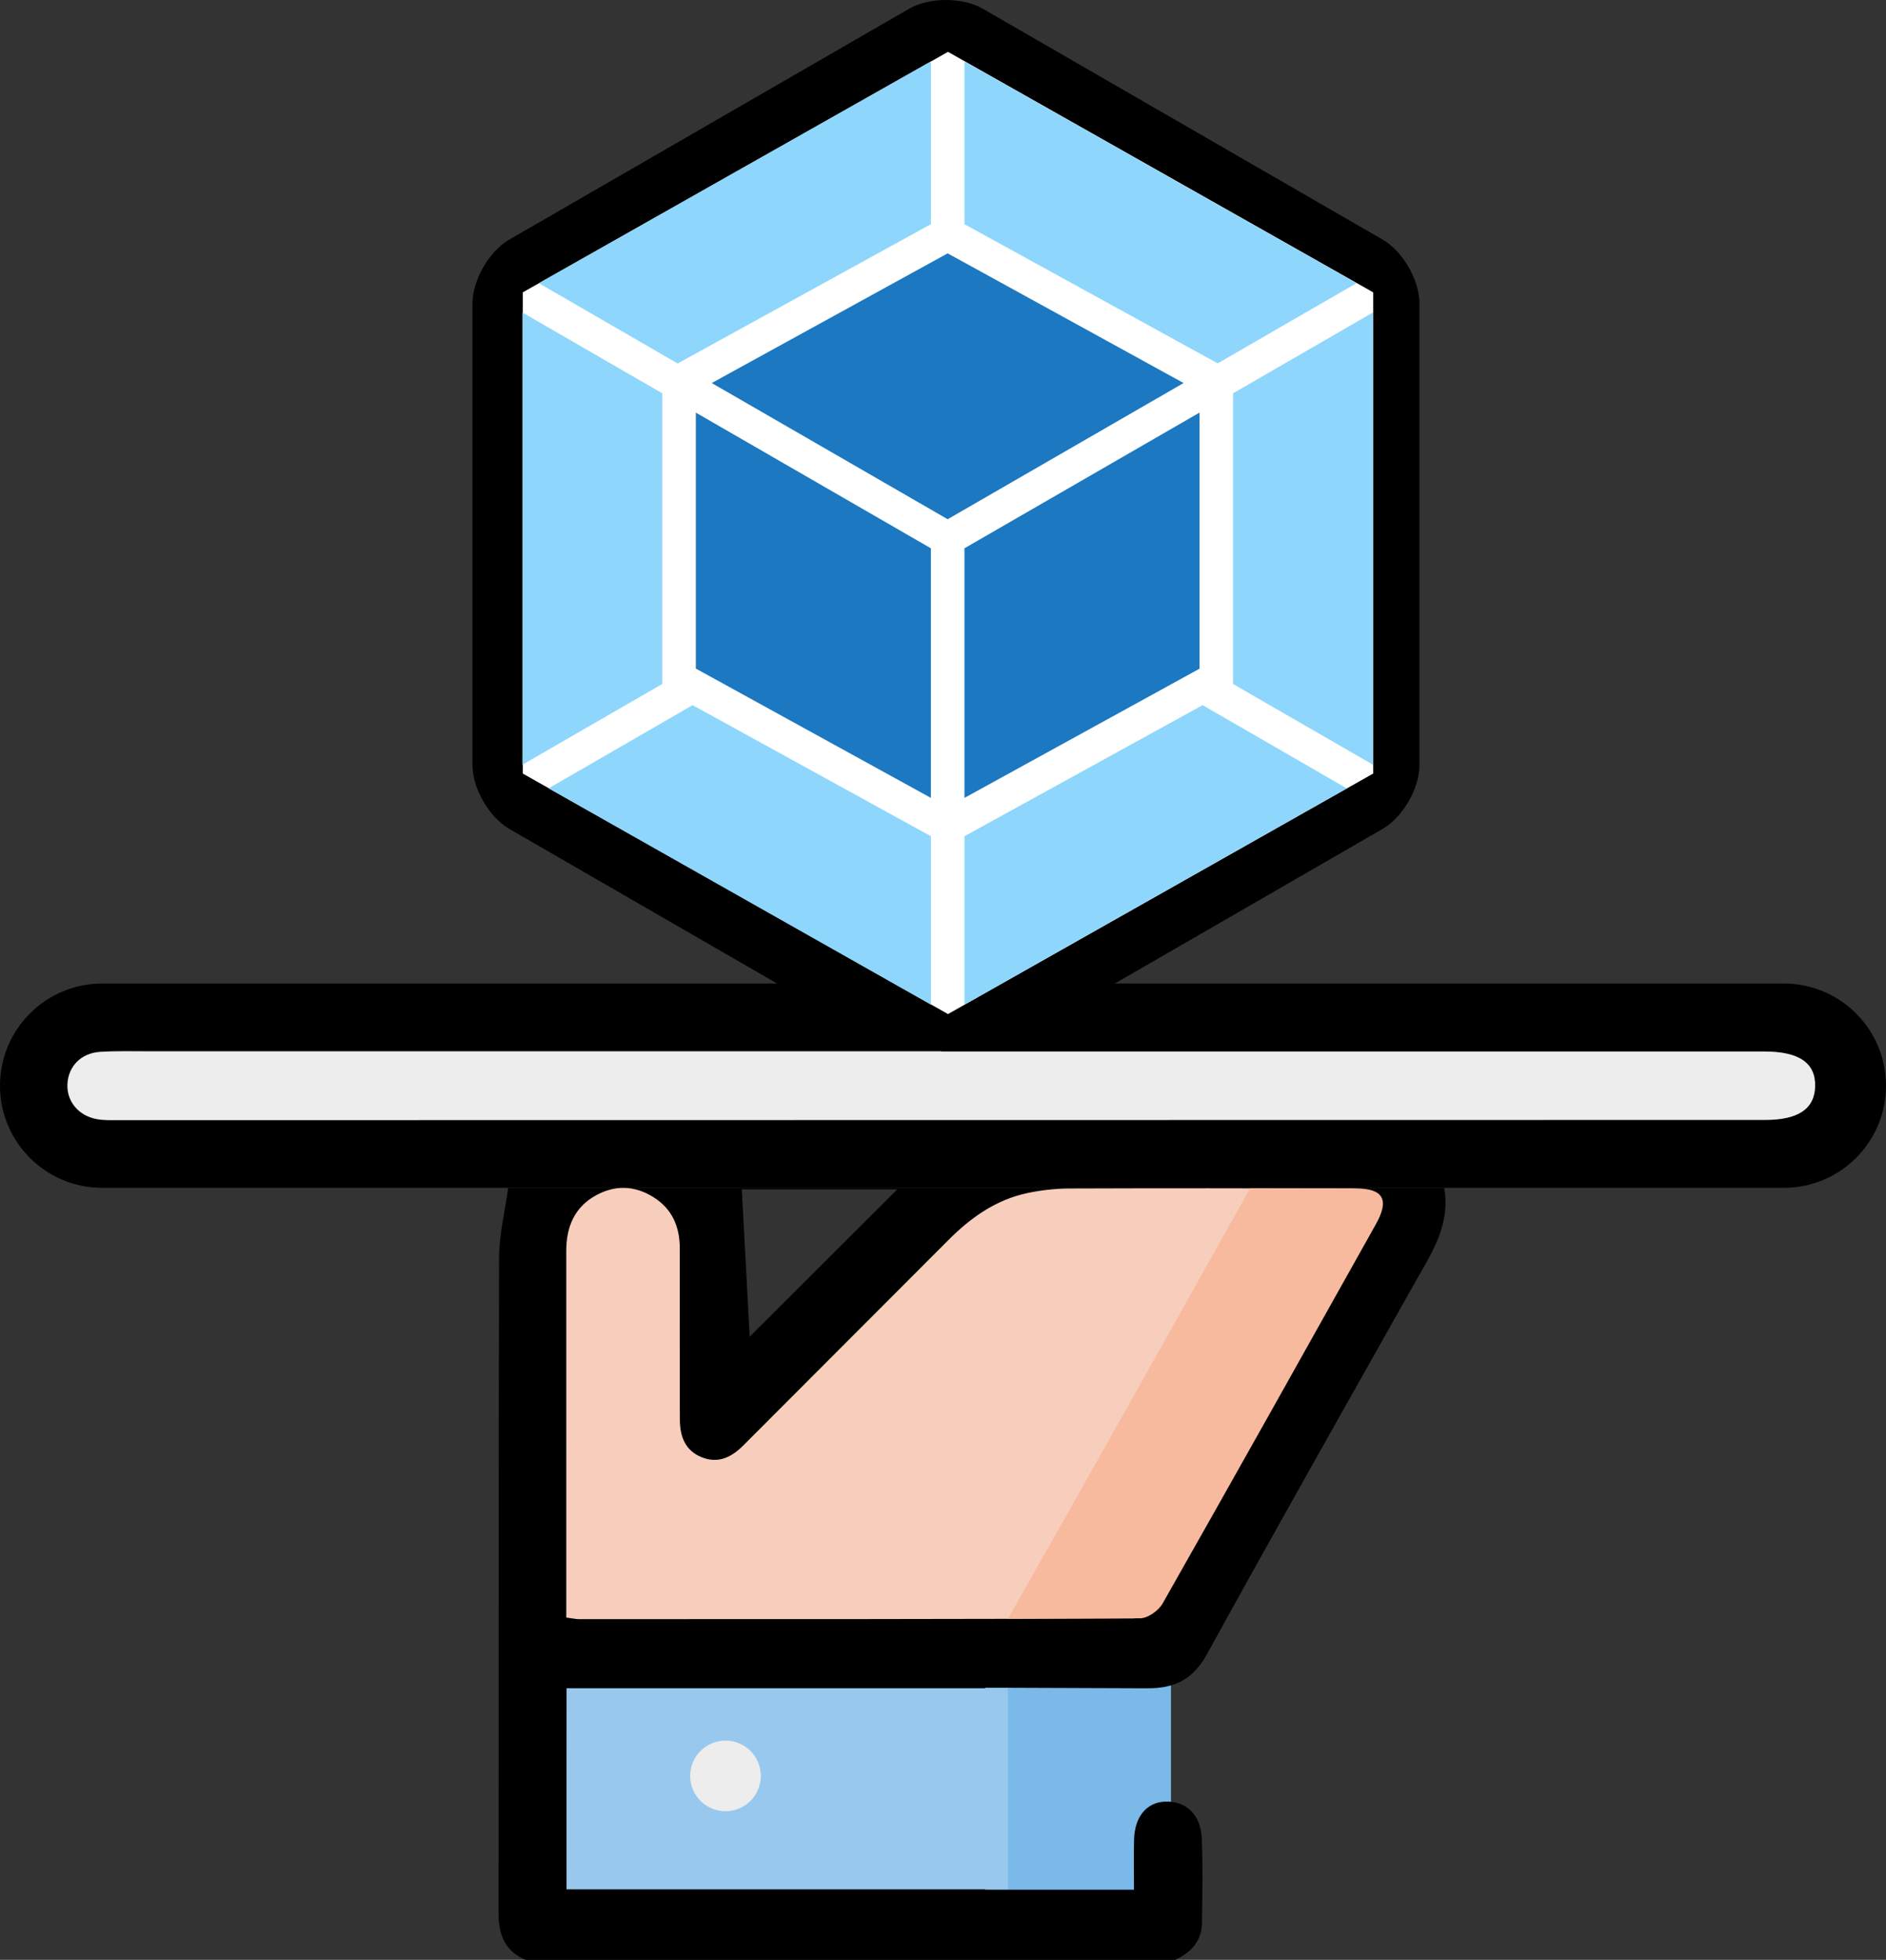
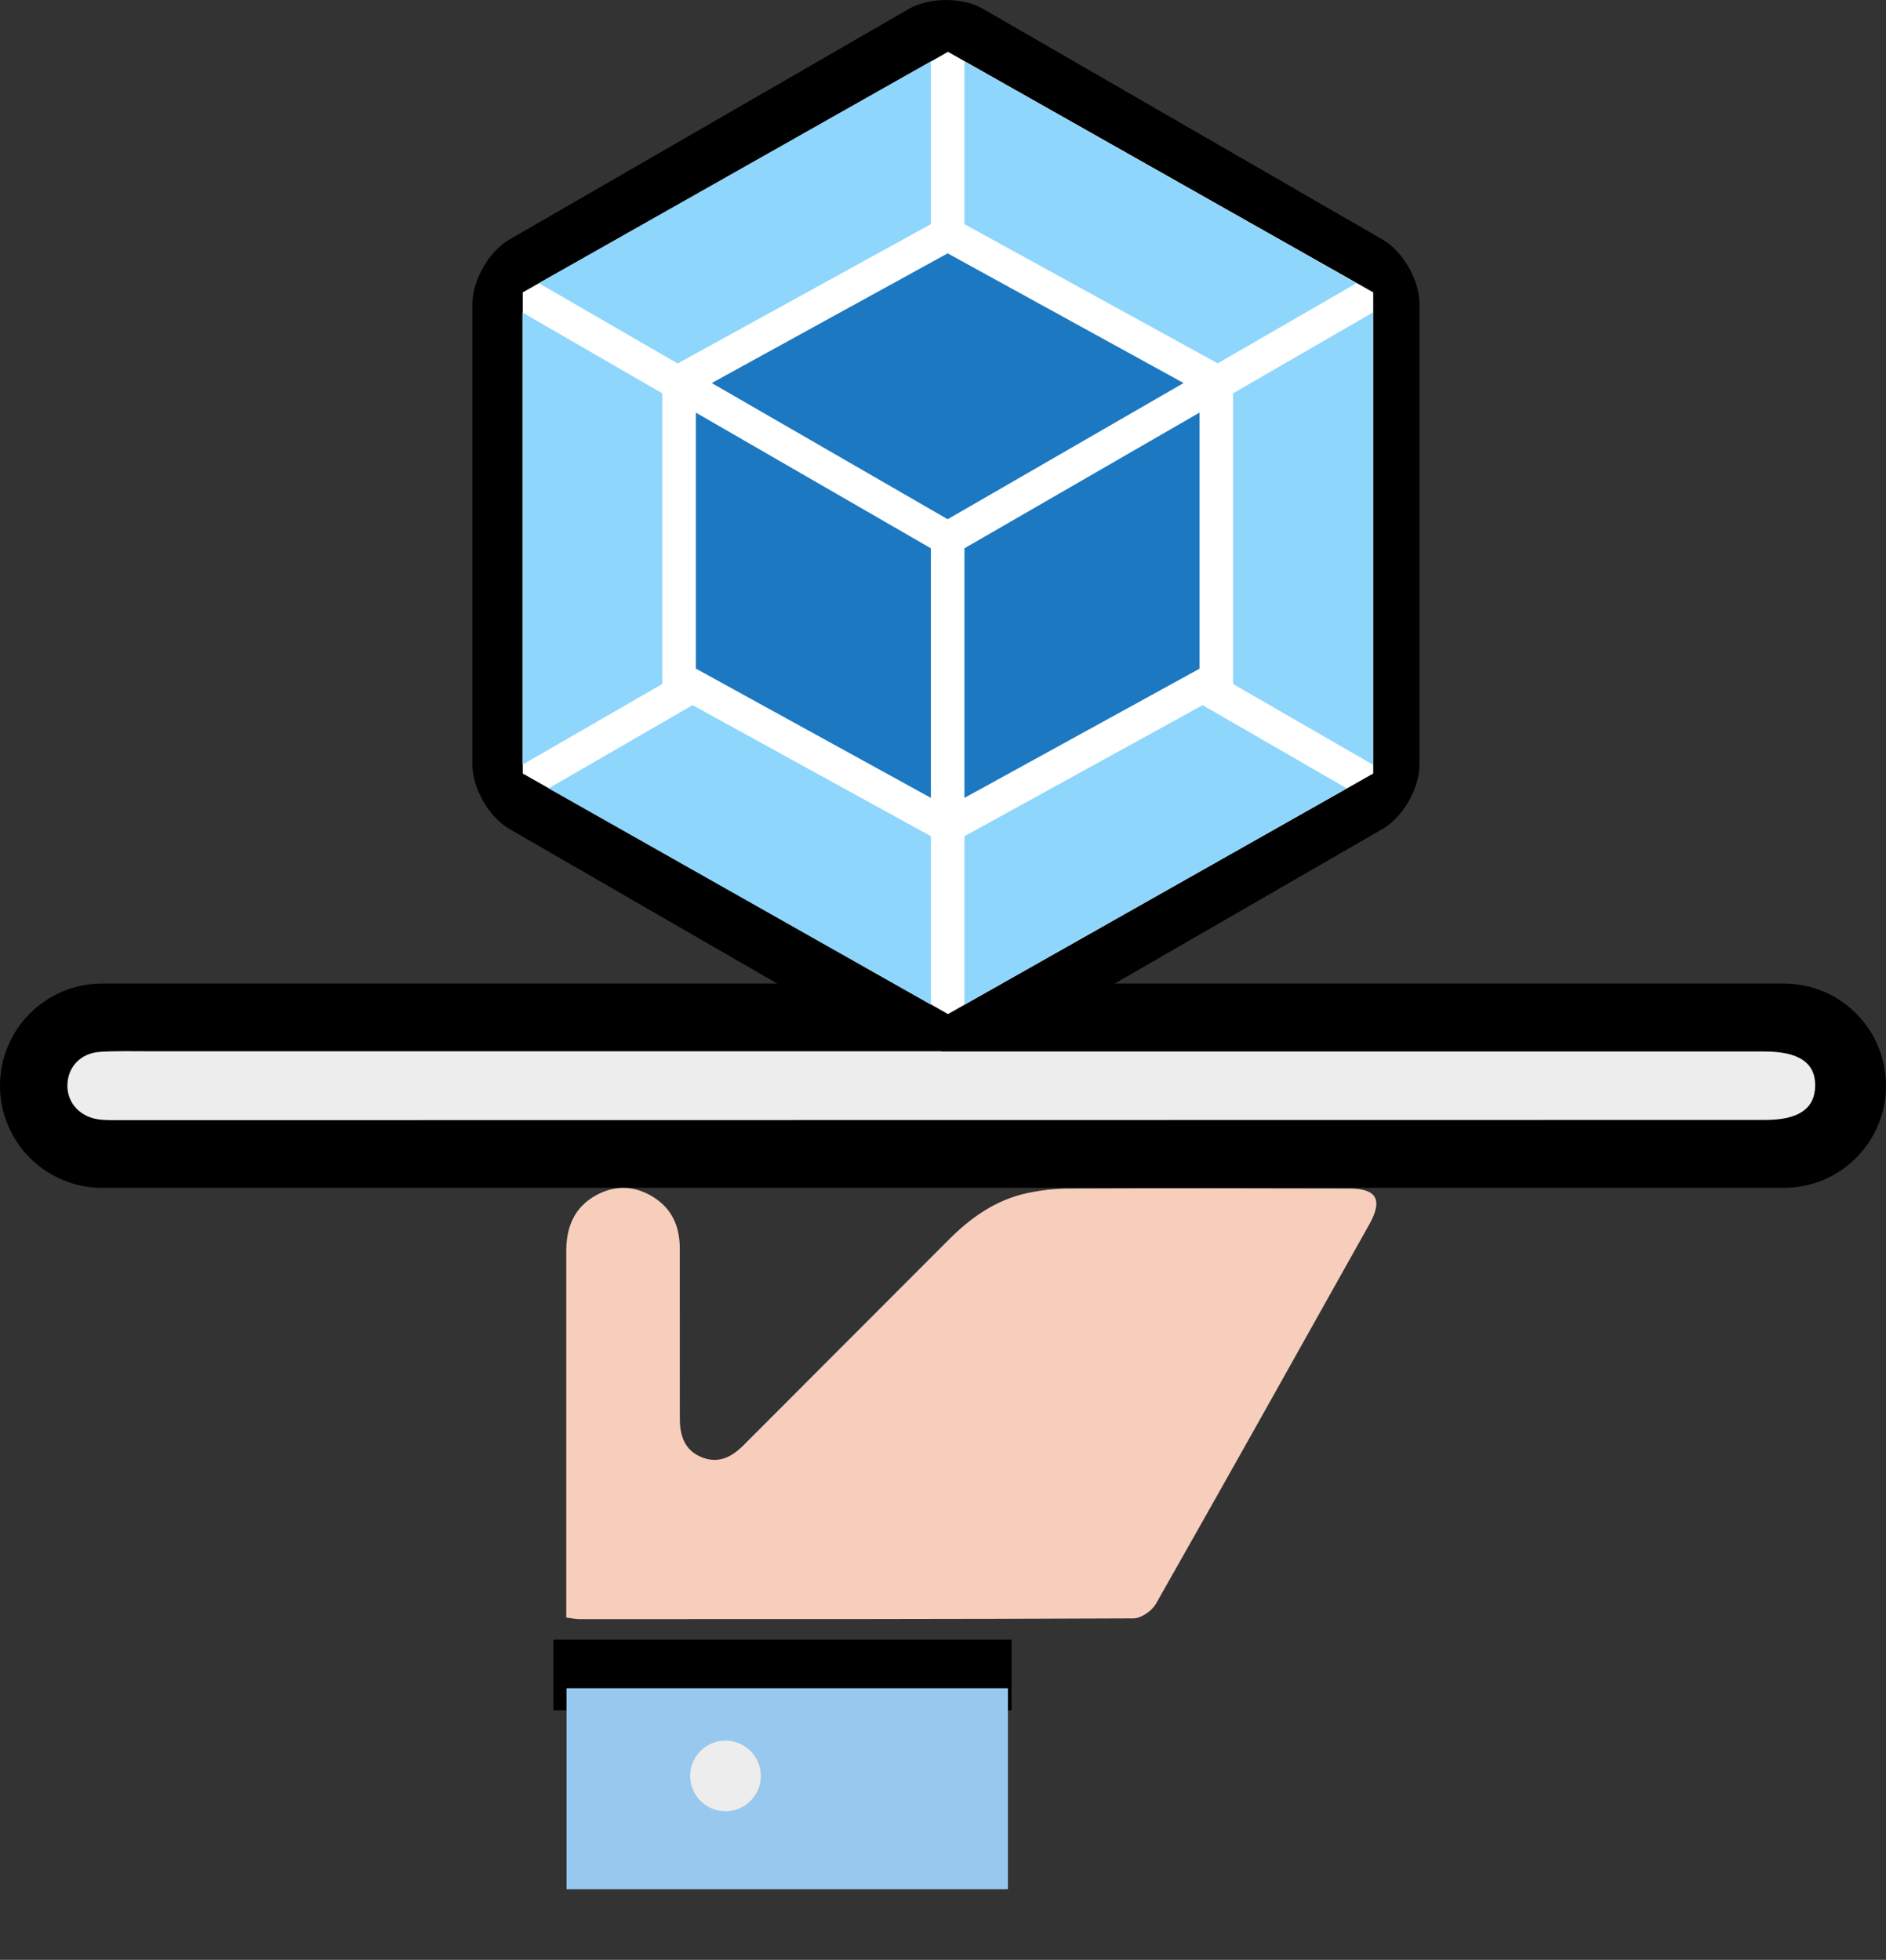
<svg xmlns="http://www.w3.org/2000/svg" version="1.1" baseProfile="tiny" id="Layer_1" x="0px" y="0px" width="467.276px" height="485.562px" viewBox="0 0 467.276 485.562" xml:space="preserve">
  <rect x="0" y="0" width="467.276" height="485.562" fill="#333333" stroke="none" />
  <path d="M351.689,189.528c0,5.811-4.117,12.942-9.149,15.847l-99.017,57.167c-5.032,2.905-13.267,2.905-18.299,0l-99.016-57.167  c-5.032-2.905-9.149-10.036-9.149-15.847V75.194c0-5.811,4.117-12.942,9.149-15.847l99.016-57.167  c5.032-2.905,13.267-2.905,18.299,0l99.017,57.167c5.032,2.905,9.149,10.037,9.149,15.847V189.528z" />
  <rect x="137.124" y="406.236" width="113.5" height="17.5" />
-   <rect x="244.124" y="417.361" fill="#7AB9E8" width="46" height="51" />
-   <path fill-rule="evenodd" d="M357.869,294.548c-0.07-0.08-0.136-0.164-0.2-0.25H125.91c-0.851,6.123-2.241,11.633-2.258,17.145  c-0.166,54.164-0.075,108.328-0.138,162.494c-0.006,5.314,1.529,9.436,6.693,11.625h161c3.861-1.846,6.538-4.621,6.593-9.137  c0.085-7,0.242-14.008-0.047-20.996c-0.244-5.9-3.94-9.281-9.122-9.072c-4.526,0.182-7.494,3.721-7.652,9.369  c-0.115,4.104-0.022,8.215-0.022,12.445H140.326c0-13.91-0.099-27.389,0.032-40.867c0.1-10.281-1.687-9.207,9.404-9.221  c44.831-0.051,89.661-0.016,134.49,0.191c6.888,0.031,11.357-2.211,14.82-8.51c16.927-30.779,34.247-61.344,51.47-91.959  C354.595,310.603,359.344,303.675,357.869,294.548z M185.748,331.167c-0.621-11.578-1.279-23.832-1.961-36.508  c12.113,0,25.514,0,38.522,0C210.037,306.914,197.76,319.171,185.748,331.167z" />
  <rect x="140.374" y="418.26" fill="#98C8ED" width="109.355" height="49.801" />
  <circle fill="#EDEDED" cx="179.749" cy="439.986" r="8.75" />
  <path d="M441.967,243.672h-113h-9.659h-58.341h-54.659h-58.341h-9.659h-113C11.33,243.672,0,255.004,0,268.98  c0,13.976,11.33,25.308,25.309,25.308h113h9.659h58.341h54.659h58.341h9.659h113c13.979,0,25.309-11.332,25.309-25.308  C467.276,255.004,455.946,243.672,441.967,243.672z" />
  <path fill-rule="evenodd" fill="#EDEDED" d="M233.207,260.507c67.972,0,135.943-0.001,203.915,0.001  c8.608,0,12.716,2.809,12.601,8.588c-0.112,5.625-4.159,8.376-12.408,8.378c-136.11,0.023-272.22,0.045-408.331,0.055  c-1.661,0-3.354,0.035-4.976-0.258c-4.578-0.826-7.514-4.421-7.303-8.705c0.216-4.374,3.372-7.669,8.091-7.967  c4.15-0.262,8.326-0.142,12.49-0.143c65.307-0.006,130.613-0.004,195.92-0.004C233.207,260.471,233.207,260.488,233.207,260.507z" />
  <g>
    <path fill-rule="evenodd" fill="#F7CEBC" d="M140.299,400.75c0-3.57,0-6.723,0-9.873c0.001-26.984,0.011-53.967-0.001-80.951   c-0.003-5.928,2.002-10.828,7.362-13.779c4.75-2.617,9.617-2.439,14.232,0.447c4.656,2.914,6.534,7.338,6.53,12.707   c-0.009,12.658,0.004,25.318,0.009,37.977c0,1.5,0,3,0.011,4.498c0.03,4.137,1.327,7.633,5.438,9.27   c4.103,1.633,7.386-0.027,10.319-2.971c16.932-16.99,33.914-33.93,50.847-50.916c5.512-5.531,11.72-9.912,19.458-11.568   c3.39-0.725,6.915-1.121,10.381-1.135c23.152-0.086,46.305-0.057,69.458,0.002c6.769,0.018,8.317,2.803,4.942,8.832   c-17.564,31.373-35.123,62.752-52.871,94.021c-0.996,1.756-3.663,3.639-5.561,3.646c-45.805,0.219-91.61,0.189-137.416,0.188   C142.631,401.144,141.825,400.947,140.299,400.75z" />
-     <path fill-rule="evenodd" fill="#F7BA9E" d="M335.968,294.435c-8.748-0.021-17.495-0.032-26.243-0.041   c-19.927,35.592-39.866,71.18-59.996,106.658c10.916-0.027,21.833-0.064,32.749-0.117c1.898-0.008,4.564-1.891,5.561-3.646   c17.748-31.27,35.307-62.648,52.871-94.021C344.285,297.238,342.736,294.453,335.968,294.435z" />
  </g>
  <path display="none" fill="#FFFFFF" d="M235.02-22.801l128,72.401v144.835l-128,72.401l-128-72.401V49.601L235.02-22.801z" />
  <g>
    <path fill="#FFFFFF" d="M234.874,12.842l105.355,59.592v119.21l-105.355,59.592l-105.355-59.592V72.434L234.874,12.842z" />
    <g>
      <path fill="#8ED6FB" d="M333.662,195.317l-94.708,53.578v-41.721l59.01-32.469L333.662,195.317L333.662,195.317z M340.148,189.451    V77.421l-34.643,20.022v72.016L340.148,189.451L340.148,189.451z M135.927,195.317l94.708,53.578v-41.721l-59.041-32.469    L135.927,195.317z M129.439,189.451V77.421l34.643,20.022v72.016L129.439,189.451z M133.505,70.158l97.129-54.943v40.323    l-62.238,34.238l-0.497,0.28L133.505,70.158z M336.082,70.158l-97.128-54.943v40.323l62.239,34.208l0.497,0.279L336.082,70.158    L336.082,70.158z" />
      <path fill="#1C78C0" d="M230.635,197.677l-58.234-32.035v-63.417l58.234,33.618V197.677z M238.953,197.677l58.234-32.005v-63.448    l-58.234,33.618V197.677z M176.342,94.898l58.451-32.128l58.452,32.128l-58.452,33.742L176.342,94.898z" />
    </g>
  </g>
</svg>